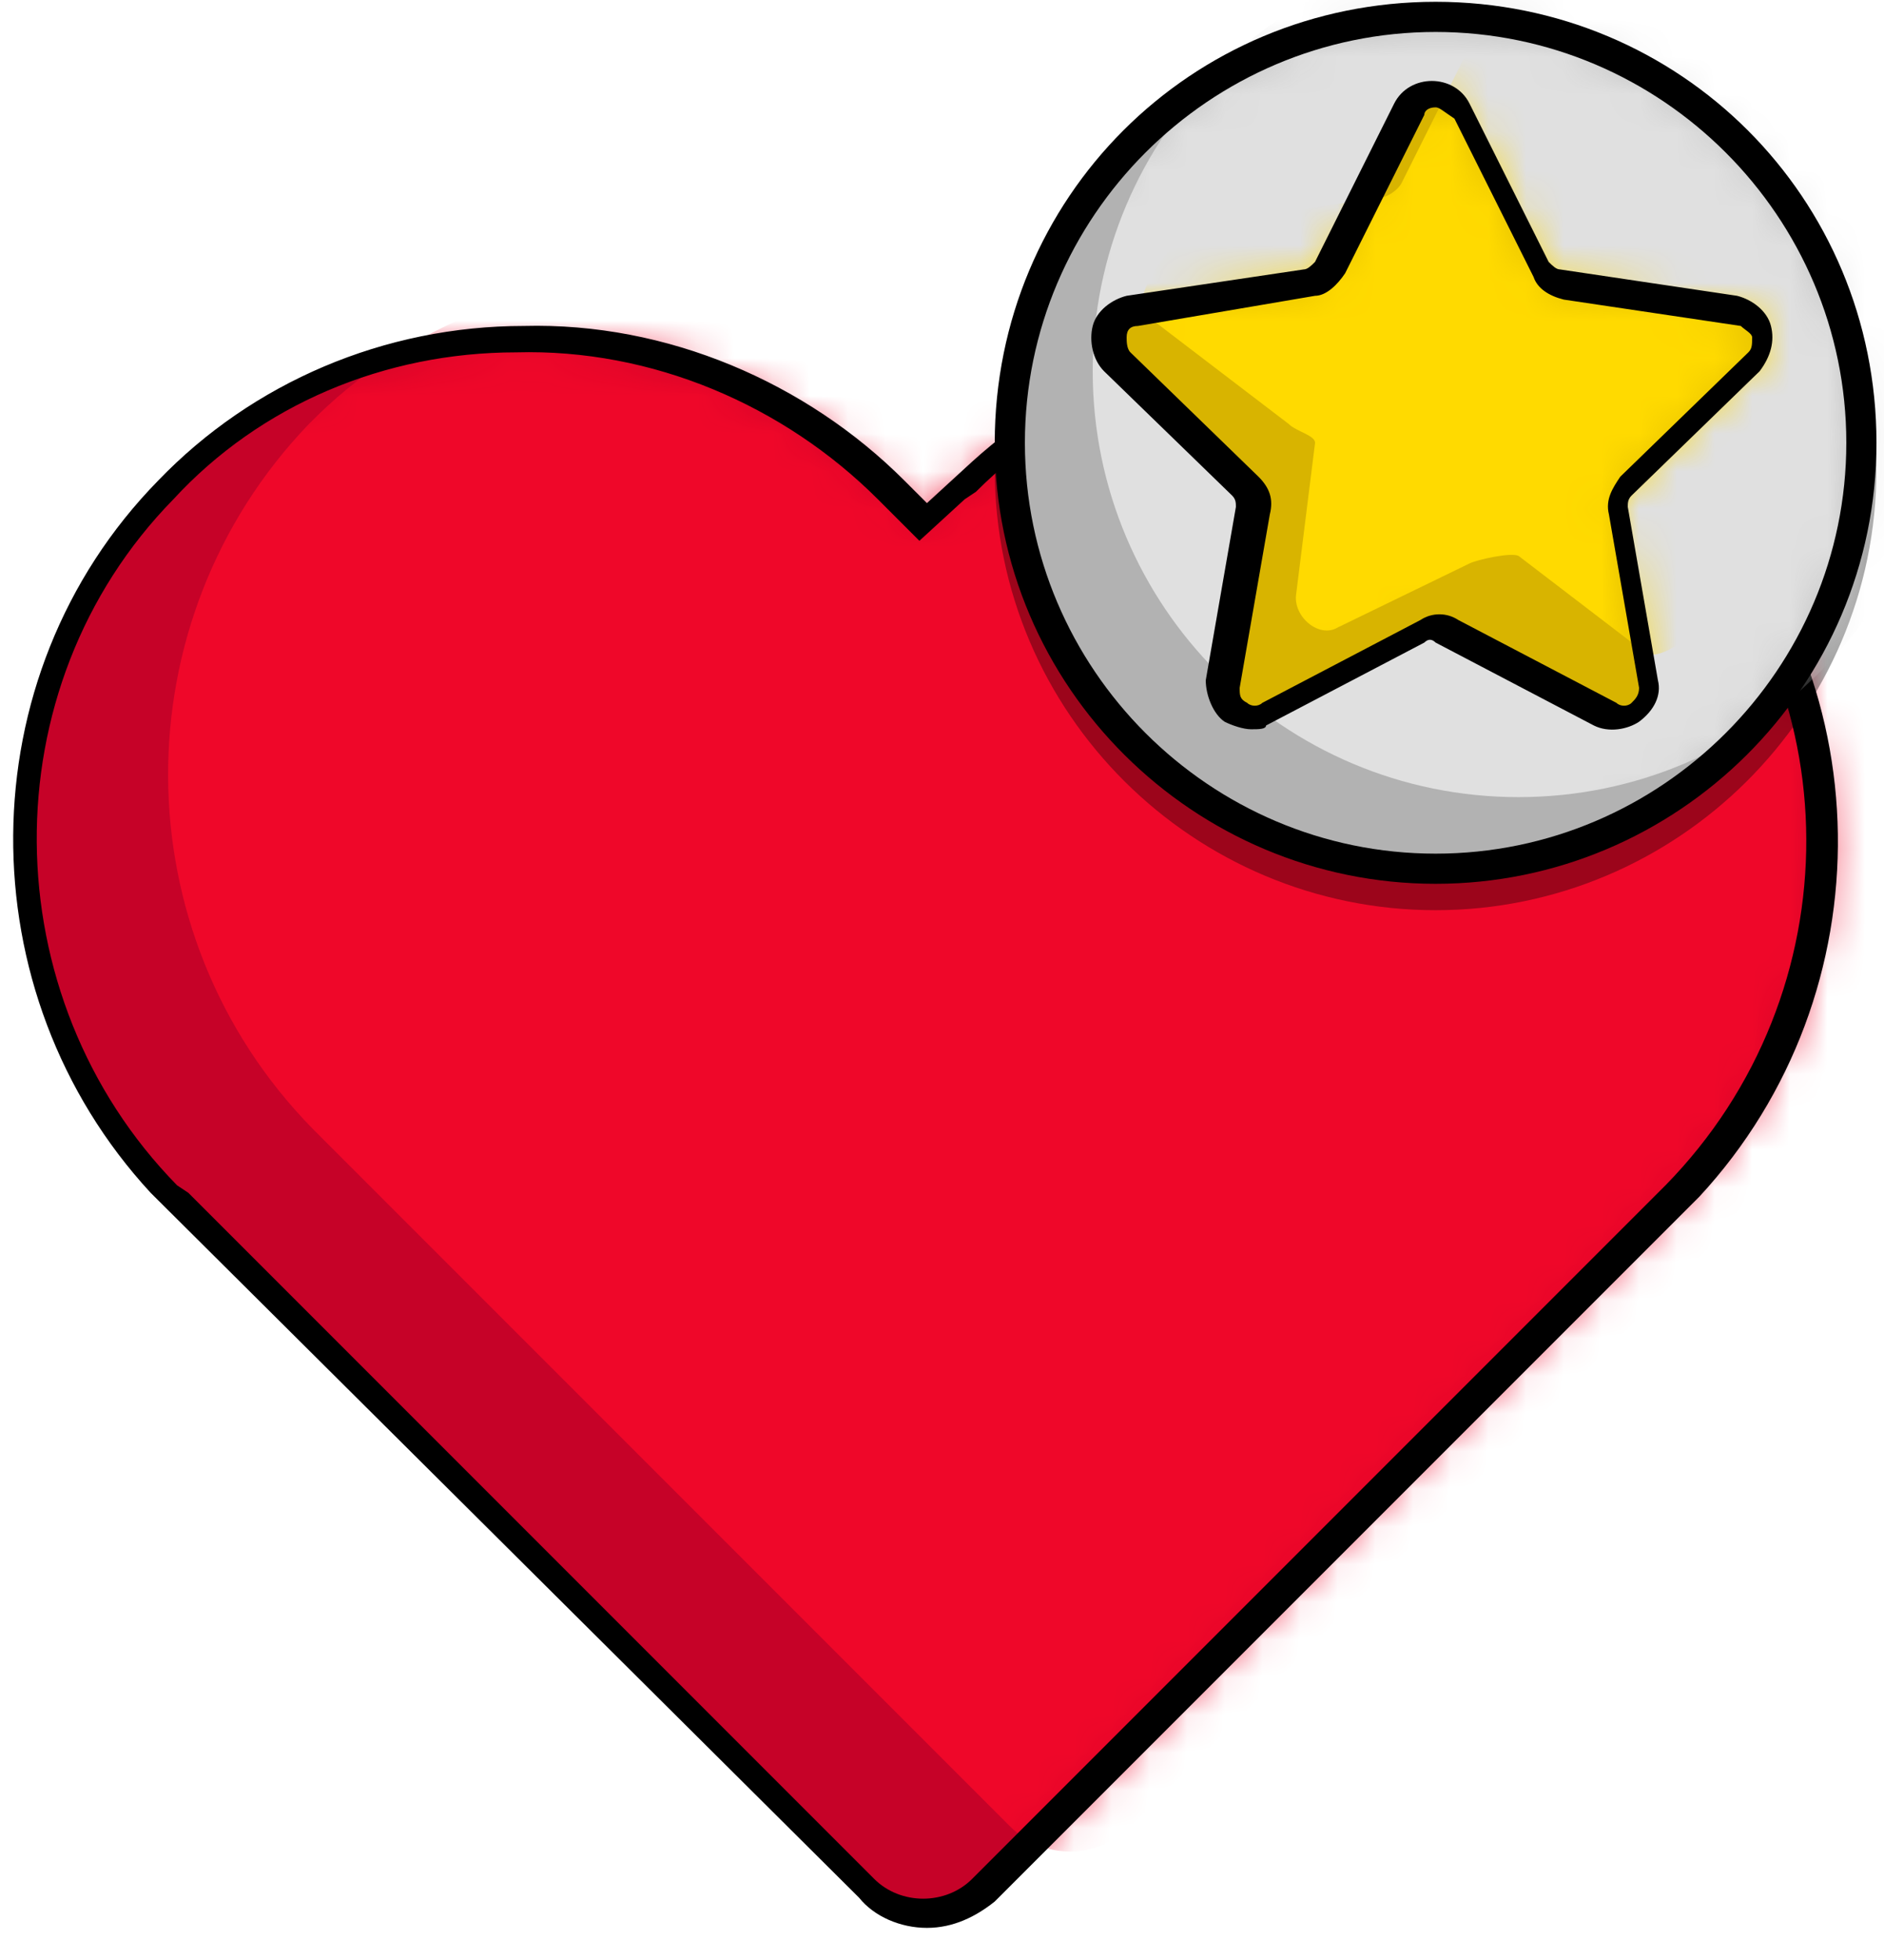
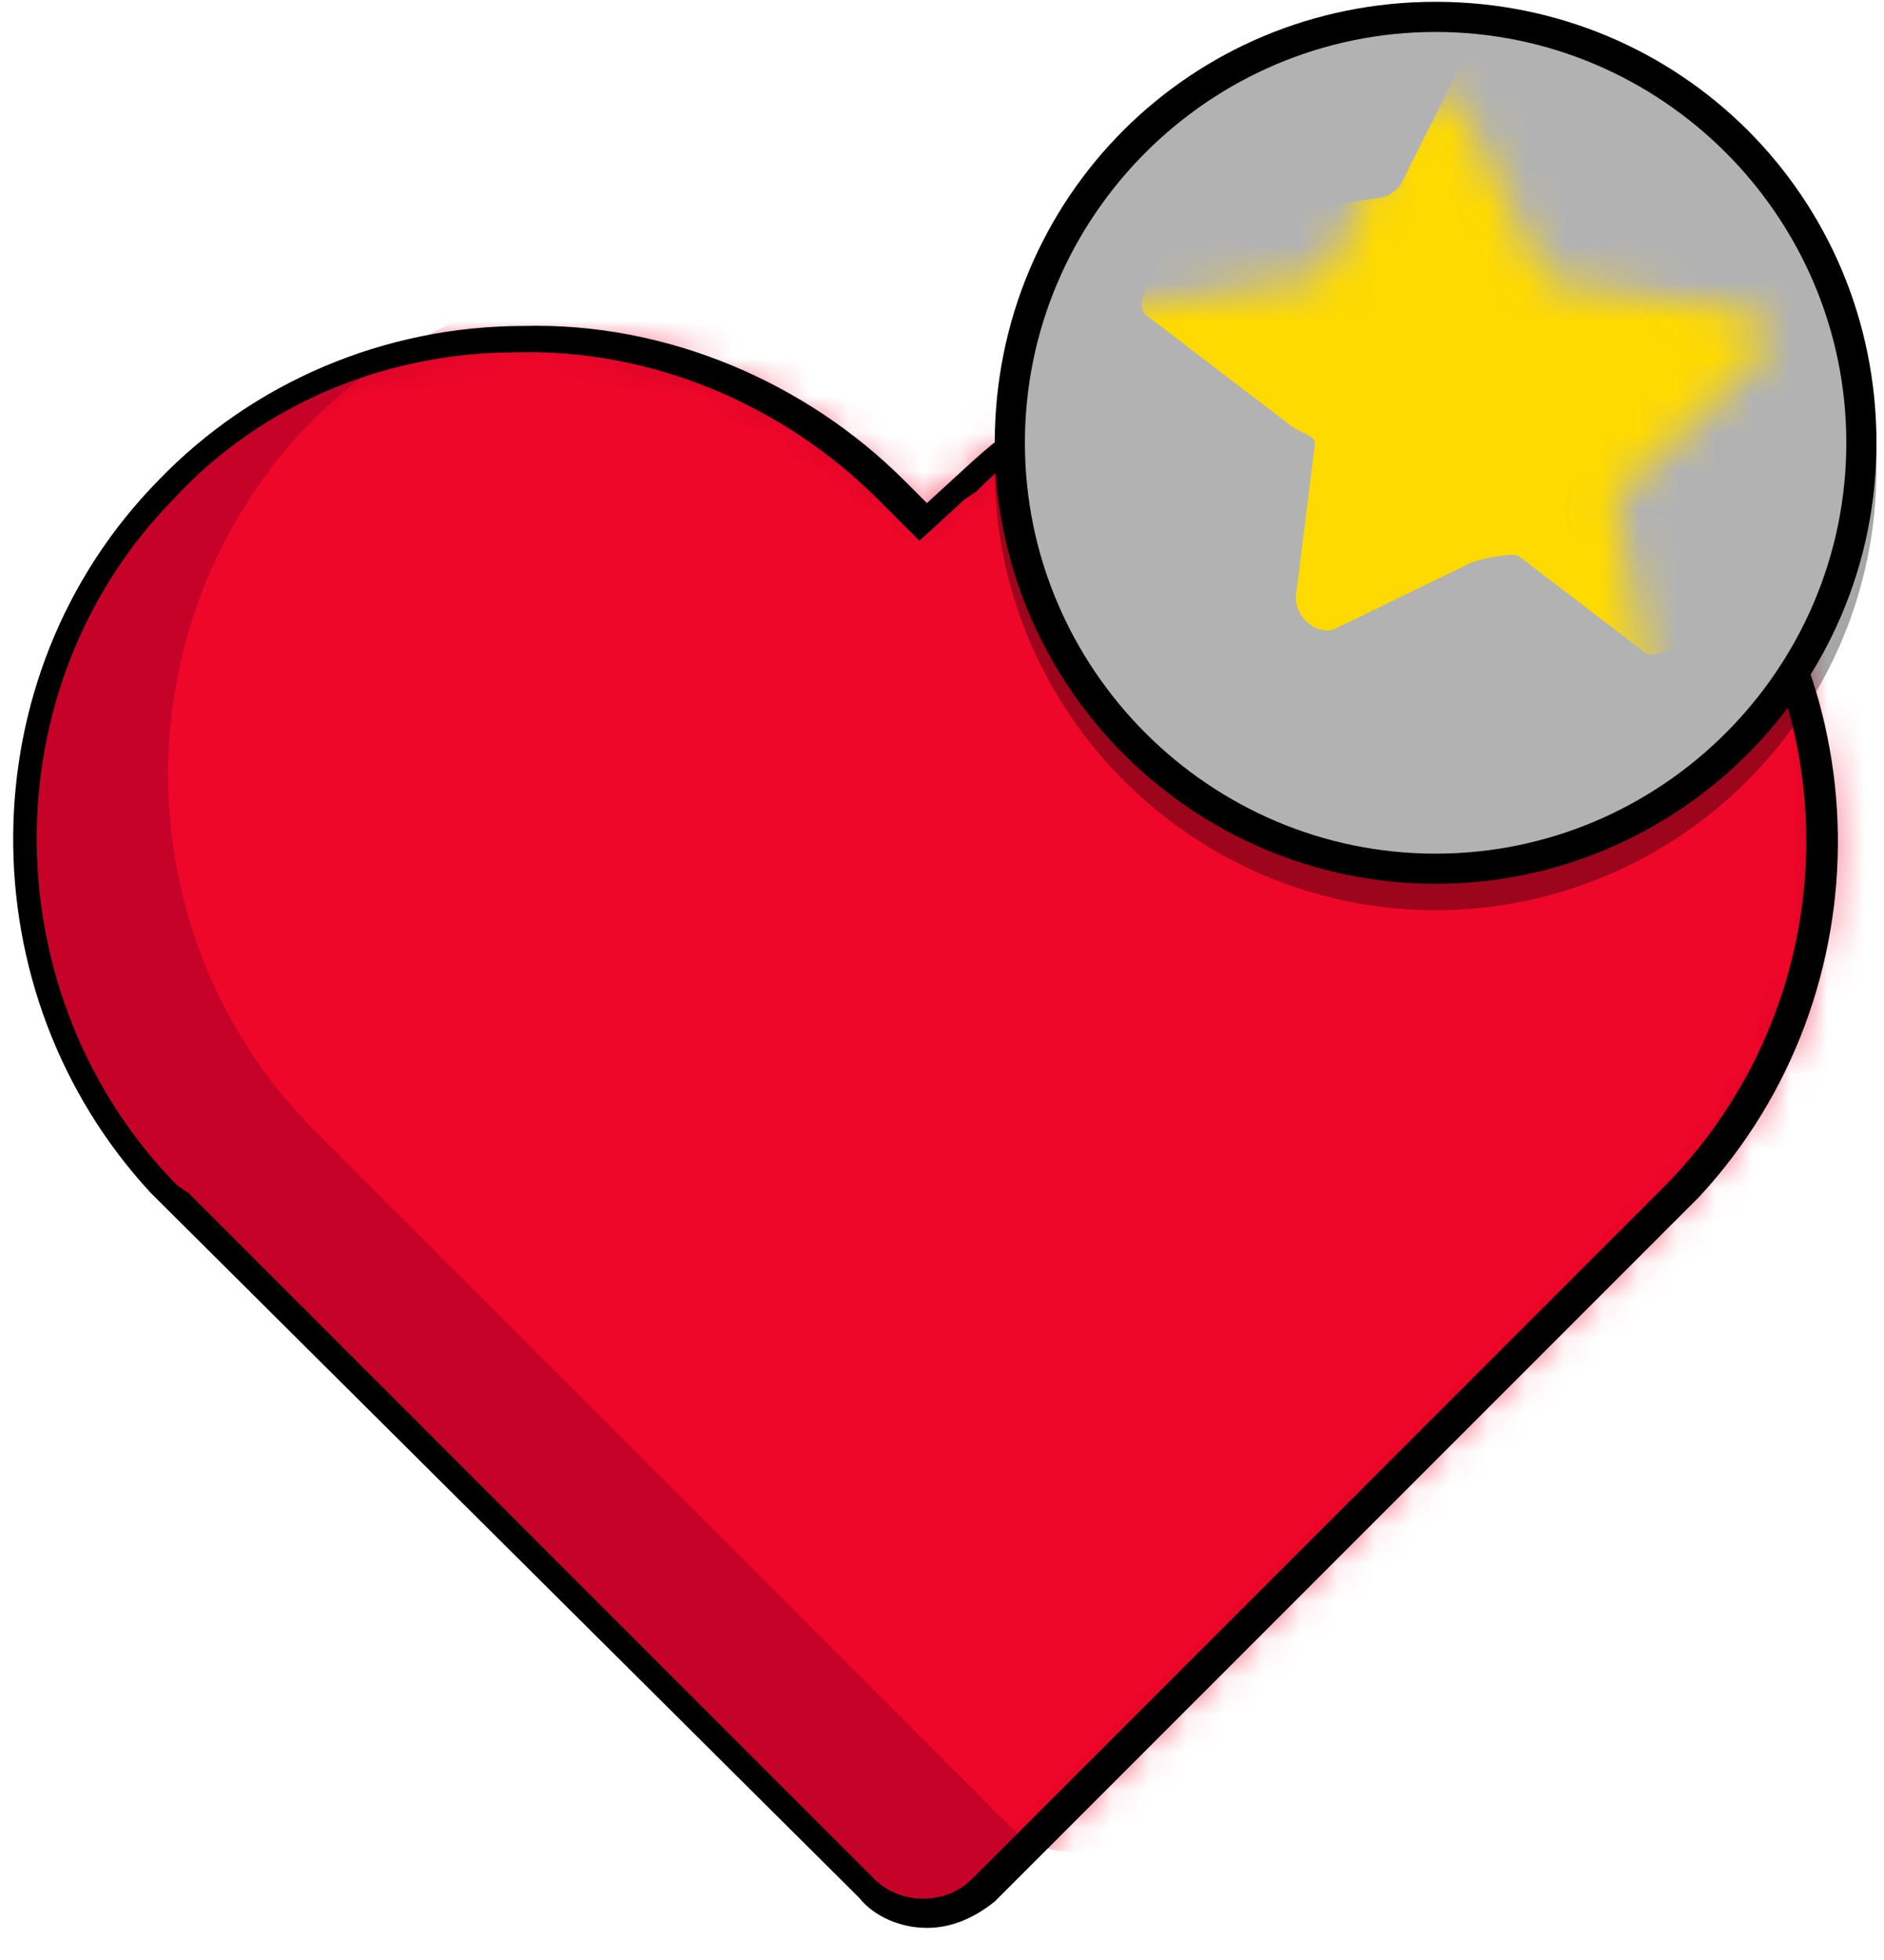
<svg xmlns="http://www.w3.org/2000/svg" width="50" height="52" viewBox="0 0 50 52" fill="none">
  <path d="M44.599 31.748C49.799 26.548 49.699 18.148 44.499 12.948C39.299 7.748 30.999 7.748 25.699 12.748L24.499 13.848L23.699 13.048C18.399 7.748 9.599 7.648 4.399 12.948C-0.801 18.248 -0.601 26.448 4.499 31.648L22.999 50.148C23.899 51.048 25.299 51.048 26.199 50.148L43.599 32.748L44.599 31.748Z" fill="#C60228" />
  <mask id="mask0_3092_10979" style="mask-type:luminance" maskUnits="userSpaceOnUse" x="0" y="9" width="49" height="42">
    <path d="M44.599 31.748C49.799 26.548 49.699 18.148 44.499 12.948C39.299 7.748 30.999 7.748 25.699 12.748L24.499 13.848L23.699 13.048C18.399 7.748 9.599 7.648 4.399 12.948C-0.801 18.248 -0.601 26.448 4.499 31.648L22.999 50.148C23.899 51.048 25.299 51.048 26.199 50.148L43.599 32.748L44.599 31.748Z" fill="white" />
  </mask>
  <g mask="url(#mask0_3092_10979)">
    <path d="M48.398 30.048C53.599 24.848 53.498 16.448 48.298 11.248C43.099 6.048 34.798 6.048 29.498 11.048L28.299 12.148L27.498 11.348C22.198 6.048 13.399 5.948 8.199 11.248C3.199 16.448 3.199 24.748 8.299 29.948L26.799 48.448C27.698 49.348 29.099 49.348 29.998 48.448L47.398 31.048L48.398 30.048Z" fill="#EF0729" />
  </g>
  <path d="M24.6 51.148C23.9 51.148 23.2 50.848 22.8 50.348L4 31.648C-0.9 26.348 -0.9 17.948 4.2 12.748C6.7 10.148 10.2 8.648 13.9 8.648C17.7 8.548 21.4 10.148 24 12.748L24.6 13.348L25.8 12.248C31.2 7.348 39.6 7.448 44.8 12.648C50 17.848 50.1 26.348 45.1 31.748L43.8 33.048L26.4 50.448C25.9 50.848 25.3 51.148 24.6 51.148ZM5 31.648L23.2 49.848C23.9 50.548 25.1 50.548 25.8 49.848L44.2 31.448C49.2 26.348 49.2 18.148 44.1 13.148C39.1 8.148 30.9 8.048 25.9 13.048L25.6 13.248L24.4 14.348L23.3 13.248C20.8 10.748 17.3 9.248 13.7 9.348C10.2 9.348 6.9 10.748 4.6 13.248C-0.3 18.248 -0.2 26.448 4.7 31.448L5 31.648Z" fill="black" />
  <g opacity="0.35">
    <path d="M38.101 23.848C44.342 23.848 49.401 18.788 49.401 12.548C49.401 6.307 44.342 1.248 38.101 1.248C31.86 1.248 26.801 6.307 26.801 12.548C26.801 18.788 31.86 23.848 38.101 23.848Z" fill="black" />
    <path d="M38.1 24.148C31.7 24.148 26.4 18.948 26.4 12.448C26.4 5.948 31.6 0.748 38.1 0.748C44.6 0.748 49.8 5.948 49.8 12.448C49.8 18.948 44.5 24.148 38.1 24.148ZM38.1 1.548C32.1 1.548 27.2 6.448 27.2 12.448C27.2 18.448 32.1 23.348 38.1 23.348C44.1 23.348 49 18.448 49 12.448C49 6.448 44.1 1.548 38.1 1.548Z" fill="black" />
  </g>
  <path d="M38.101 23.048C44.342 23.048 49.401 17.988 49.401 11.748C49.401 5.507 44.342 0.448 38.101 0.448C31.86 0.448 26.801 5.507 26.801 11.748C26.801 17.988 31.86 23.048 38.101 23.048Z" fill="#B2B2B2" />
  <mask id="mask1_3092_10979" style="mask-type:luminance" maskUnits="userSpaceOnUse" x="26" y="0" width="24" height="24">
-     <path d="M38.101 23.048C44.342 23.048 49.401 17.988 49.401 11.748C49.401 5.507 44.342 0.448 38.101 0.448C31.86 0.448 26.801 5.507 26.801 11.748C26.801 17.988 31.86 23.048 38.101 23.048Z" fill="white" />
-   </mask>
+     </mask>
  <g mask="url(#mask1_3092_10979)">
    <path d="M40.3 21.148C46.541 21.148 51.6 16.088 51.6 9.848C51.6 3.607 46.541 -1.452 40.3 -1.452C34.059 -1.452 29 3.607 29 9.848C29 16.088 34.059 21.148 40.3 21.148Z" fill="#E0E0E0" />
  </g>
  <path d="M38.1 23.448C31.7 23.448 26.4 18.248 26.4 11.748C26.4 5.248 31.6 0.048 38.1 0.048C44.6 0.048 49.8 5.248 49.8 11.748C49.8 18.248 44.5 23.448 38.1 23.448ZM38.1 0.848C32.1 0.848 27.2 5.748 27.2 11.748C27.2 17.748 32.1 22.648 38.1 22.648C44.1 22.648 49 17.748 49 11.748C49 5.748 44.1 0.848 38.1 0.848Z" fill="black" />
-   <path d="M38.8 2.948L40.9 7.148C41 7.348 41.2 7.548 41.5 7.548L46.2 8.248C46.8 8.348 47.1 9.048 46.6 9.548L43.2 12.848C42.9 12.948 42.9 13.248 42.9 13.448L43.7 18.048C43.8 18.648 43.2 19.148 42.6 18.848L38.4 16.648C38.2 16.548 37.9 16.548 37.7 16.648L33.5 18.848C33 19.148 32.3 18.648 32.4 18.048L33.2 13.448C33.2 13.248 33.2 12.948 33 12.748L29.6 9.448C29.1 9.048 29.4 8.248 30 8.148L34.7 7.448C34.9 7.448 35.2 7.248 35.3 7.048L37.4 2.848C37.7 2.348 38.5 2.348 38.8 2.948Z" fill="#D8B400" />
  <mask id="mask2_3092_10979" style="mask-type:luminance" maskUnits="userSpaceOnUse" x="29" y="2" width="18" height="17">
    <path d="M38.8 2.948L40.9 7.148C41 7.348 41.2 7.548 41.5 7.548L46.2 8.248C46.8 8.348 47.1 9.048 46.6 9.548L43.2 12.848C42.9 12.948 42.9 13.248 42.9 13.448L43.7 18.048C43.8 18.648 43.2 19.148 42.6 18.848L38.4 16.648C38.2 16.548 37.9 16.548 37.7 16.648L33.5 18.848C33 19.148 32.3 18.648 32.4 18.048L33.2 13.448C33.2 13.248 33.2 12.948 33 12.748L29.6 9.448C29.1 9.048 29.4 8.248 30 8.148L34.7 7.448C34.9 7.448 35.2 7.248 35.3 7.048L37.4 2.848C37.7 2.348 38.5 2.348 38.8 2.948Z" fill="white" />
  </mask>
  <g mask="url(#mask2_3092_10979)">
    <path d="M40.501 0.548L42.601 4.748C42.701 4.948 42.901 5.148 43.201 5.148L47.901 5.848C48.501 5.948 51.201 7.148 50.801 7.648L48.501 10.948C57.701 12.848 48.501 12.848 46.601 12.748L45.601 15.648C45.701 16.248 44.301 17.548 43.701 17.348L40.301 14.748C40.101 14.648 39.201 14.848 39.001 14.948L35.501 16.648C35.001 16.948 34.301 16.348 34.401 15.748L34.901 11.748C34.901 11.548 34.401 11.448 34.201 11.248L30.401 8.348C29.901 7.948 31.301 6.048 31.901 5.948L36.601 5.248C36.801 5.248 37.101 5.048 37.201 4.848L39.301 0.648C39.501 -0.052 40.301 -0.052 40.501 0.548Z" fill="#FFDA00" />
  </g>
-   <path d="M33.2 19.348C33 19.348 32.7 19.248 32.5 19.148C32.2 18.948 32 18.448 32 18.048L32.8 13.448C32.8 13.348 32.8 13.248 32.7 13.148L29.3 9.848C29 9.548 28.9 9.048 29 8.648C29.1 8.248 29.5 7.948 29.9 7.848L34.6 7.148C34.7 7.148 34.8 7.048 34.9 6.948L37 2.748C37.2 2.348 37.6 2.148 38 2.148C38.4 2.148 38.8 2.348 39 2.748L41.1 6.948C41.2 7.048 41.3 7.148 41.4 7.148L46.1 7.848C46.5 7.948 46.9 8.248 47 8.648C47.1 9.048 47 9.448 46.7 9.848L43.3 13.148C43.2 13.248 43.2 13.348 43.2 13.448L44 18.048C44.1 18.448 43.9 18.848 43.5 19.148C43.2 19.348 42.7 19.448 42.3 19.248L38.1 17.048C38 16.948 37.9 16.948 37.8 17.048L33.6 19.248C33.6 19.348 33.4 19.348 33.2 19.348ZM38.1 2.848C37.9 2.848 37.8 2.948 37.8 3.048L35.7 7.248C35.5 7.548 35.2 7.848 34.9 7.848L30.2 8.648C30 8.648 29.9 8.748 29.9 8.948C29.9 9.048 29.9 9.248 30 9.348L33.4 12.648C33.7 12.948 33.8 13.248 33.7 13.648L32.9 18.248C32.9 18.448 32.9 18.548 33.1 18.648C33.2 18.748 33.4 18.748 33.5 18.648L37.7 16.448C38 16.248 38.4 16.248 38.7 16.448L42.9 18.648C43 18.748 43.2 18.748 43.3 18.648C43.4 18.548 43.5 18.448 43.5 18.248L42.7 13.648C42.6 13.248 42.8 12.948 43 12.648L46.4 9.348C46.5 9.248 46.5 9.148 46.5 8.948C46.5 8.848 46.3 8.748 46.2 8.648L41.5 7.948C41.1 7.848 40.8 7.648 40.7 7.348L38.6 3.148C38.3 2.948 38.2 2.848 38.1 2.848Z" fill="black" />
</svg>